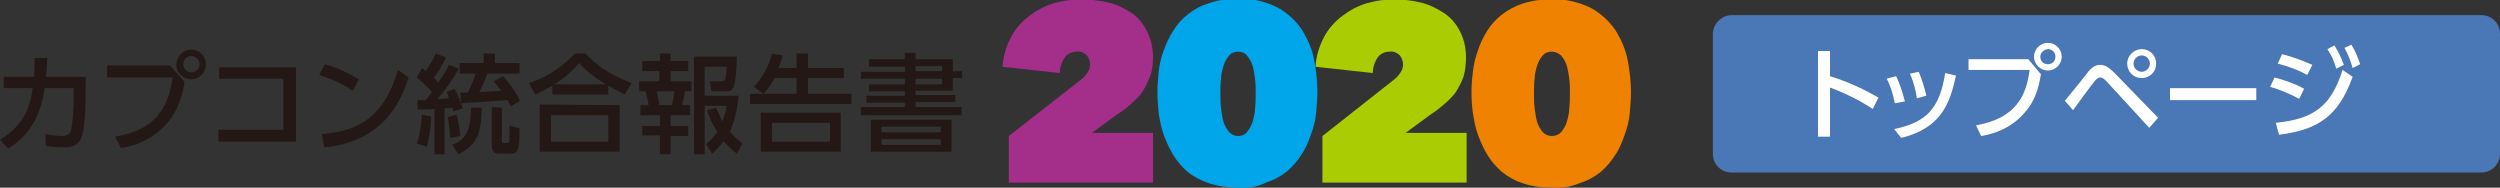
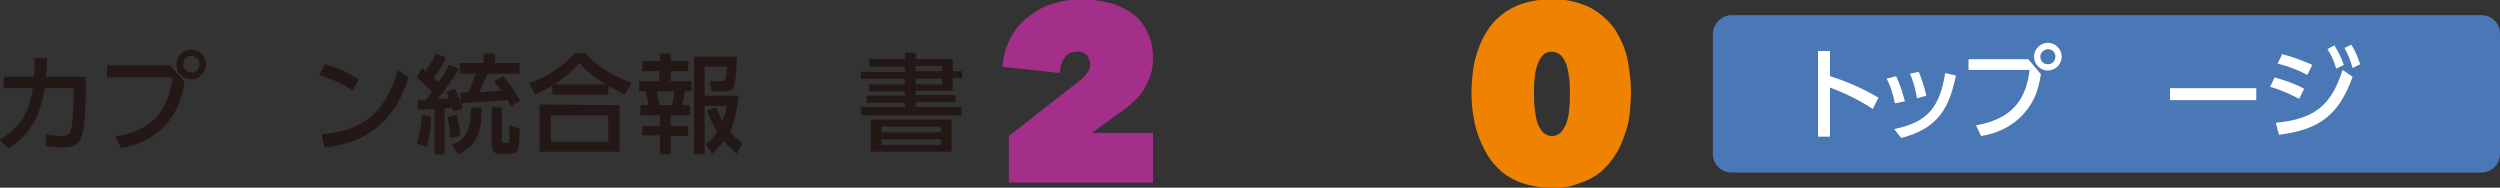
<svg xmlns="http://www.w3.org/2000/svg" version="1.1" id="レイヤー_1" x="0px" y="0px" viewBox="0 0 397 29.8" style="enable-background:new 0 0 397 29.8;" xml:space="preserve">
  <rect x="0" y="0" width="397" height="29.8" fill="#333333" stroke="none" />
  <style type="text/css">
	.st0{fill:#231815;}
	.st1{fill:#A42F8B;}
	.st2{fill:#00A6E9;}
	.st3{fill:#AACC03;}
	.st4{fill:#EF8200;}
	.st5{fill:#4A77B5;}
	.st6{enable-background:new    ;}
	.st7{fill:#FFFFFF;}
</style>
  <g id="レイヤー_2_1_">
    <g id="レイヤー_2-2">
      <g>
        <path class="st0" d="M0,22.2c4.1-2.5,4.8-5.6,5.2-8.2H0.6v-1.8h4.8c0.1-1.1,0.1-1.8,0.1-3h2c0,1.1-0.1,1.6-0.2,3h6.3V15     c0,0.5,0,5.3-0.7,6.9s-2.3,1.5-3,1.5c-0.9,0-1.7-0.1-2.6-0.2l-0.1-1.9c0.8,0.2,1.7,0.2,2.5,0.3c1.2,0,1.4-0.4,1.6-1     c0.3-1.7,0.4-3.5,0.4-5.2V14H7.1c-0.4,2.4-1.2,6.8-5.8,9.6L0,22.2z" />
        <path class="st0" d="M27.1,10.5l2.2,2.5c-0.3,2.4-1.2,4.7-2.7,6.5c-1.9,2.2-4.5,3.6-7.4,4l-0.9-1.8c6.7-1.1,8.5-5,9.1-9.4H17     v-1.9H27.1z M32.7,10.2c0,1.3-1,2.4-2.3,2.4c-1.3,0-2.4-1-2.4-2.3s1-2.4,2.3-2.4c0,0,0,0,0,0C31.6,7.8,32.7,8.9,32.7,10.2z      M29.1,10.2c0,0.7,0.6,1.3,1.3,1.3s1.3-0.6,1.3-1.3c0-0.7-0.6-1.3-1.3-1.3c0,0,0,0,0,0C29.6,8.9,29.1,9.5,29.1,10.2     C29.1,10.2,29.1,10.2,29.1,10.2z" />
-         <path class="st0" d="M47,10.7v11.8H34.7v-1.9h10.3v-8.1H34.8v-1.8H47z" />
        <path class="st0" d="M56,14.4c-1.6-1.1-3.4-1.9-5.3-2.5l0.9-1.7c1.9,0.5,3.7,1.4,5.4,2.4L56,14.4z M51.1,21.3     c6.8-0.5,10.2-3.7,12.1-10.2l1.7,1.2C64,15,61.5,22.5,51.5,23.4L51.1,21.3z" />
        <path class="st0" d="M66.3,15.9c0.3,0,0.9,0,1.3,0c0.2-0.3,0.5-0.6,1-1.3c-0.7-0.8-1.6-1.6-2.4-2.3l0.8-1.5     c0.3,0.2,0.4,0.3,0.6,0.5c0.6-0.9,1.2-1.8,1.6-2.8l1.6,0.6c-0.5,1.2-1.2,2.3-1.9,3.3c0.4,0.3,0.5,0.5,0.7,0.7     c0.6-0.9,1.2-1.8,1.7-2.8l1.6,0.6c-1,1.7-2.1,3.3-3.4,4.8c1,0,1.5-0.1,1.8-0.1c-0.1-0.3-0.2-0.6-0.4-1l1.3-0.5     c0.4,0.7,0.7,1.5,1,2.3l-0.1-1.7h1.2c0.5-1,0.9-2,1.2-3H73V10h3.8V8.5h1.8V10h3.9v1.7h-5.1c-0.4,1-0.8,2-1.3,2.9     c1.1,0,2.5-0.1,3.5-0.2c-0.5-0.7-0.9-1.1-1.2-1.5l1.5-0.8c1.1,1.2,2,2.5,2.7,3.9l-1.5,0.9c-0.1-0.3-0.3-0.5-0.5-1     c-1.4,0.1-5.5,0.4-7.4,0.5c0.1,0.3,0.2,0.5,0.3,0.8L72,17.7c-0.1-0.2-0.1-0.4-0.2-0.6c-0.3,0-0.5,0.1-1.2,0.1v7.3H69v-7.2     c-0.9,0.1-1.7,0.1-2.7,0.1L66.3,15.9z M68.5,18.5c-0.1,1.6-0.3,3.2-0.7,4.8l-1.6-0.5c0.5-1.5,0.7-3,0.8-4.6L68.5,18.5z      M72.5,18.2c0.3,1.1,0.5,2.2,0.6,3.4l-1.6,0.3c-0.1-1.1-0.2-2.2-0.4-3.3L72.5,18.2z M76.5,17.1c-0.1,3.2-0.2,5.7-3.7,7.4l-1-1.5     c2.6-1,2.9-2.9,3-5.9L76.5,17.1z M79.7,17.1v5.3c0,0.2,0.1,0.3,0.3,0.3h0.6c0.2,0,0.3-0.1,0.3-0.4s0-2,0-2.4l1.6,0.5     c0,2.5,0,4-1.2,4h-2c-0.3,0-1.2,0-1.2-1.2V17L79.7,17.1z" />
        <path class="st0" d="M99.2,15c-0.9-0.4-1.7-0.9-2.6-1.4V15h-8.9v-1.4c-0.9,0.5-1.7,1-2.7,1.4l-1-1.8c2.8-0.9,5.3-2.6,7.3-4.7H93     c1.5,1.6,3.2,3.1,7.3,4.7L99.2,15z M98.4,16.7v7.4H85.7v-7.5L98.4,16.7z M96.6,18.3h-9.1v4.2h9.1V18.3z M96.2,13.4     c-1.5-0.9-3-2-4.2-3.4c-1.1,1.3-2.5,2.5-4,3.4L96.2,13.4z" />
        <path class="st0" d="M104.8,8.5h1.7v1.2h2.8v1.6h-2.8v1.6h3.3v1.6h-1c-0.1,0.5-0.4,1.9-0.5,2.2h1.3v1.6h-3.1V20h2.8v1.6h-2.8v2.9     h-1.7v-3H102V20h2.8v-1.7h-3.1v-1.6h1.3c-0.1-0.8-0.3-1.5-0.5-2.2h-1v-1.6h3.2v-1.6H102V9.7h2.8L104.8,8.5z M104.3,14.5     c0.2,1,0.3,1.4,0.4,2.2h2c0.2-0.7,0.3-1.5,0.4-2.2H104.3z M113.7,17.1c0.3,0.6,0.6,1.3,1,2.2c0.3-0.8,0.6-1.6,0.7-2.5h-3.5v7.7     h-1.7V9h6.8c0,1.5-0.1,3.1-0.4,4.6c-0.2,0.6-0.7,1-1.3,0.9H113l-0.3-1.6h1.8c0.6,0,0.8,0,0.9-2.3h-3.5v4.6h5.4     c-0.2,2-0.6,3.9-1.4,5.7c0.6,0.7,1.3,1.3,2,1.9l-0.9,1.6c-0.8-0.6-1.5-1.3-2.1-2c-0.5,0.7-1.1,1.4-1.8,2l-1-1.5     c0.7-0.5,1.3-1.2,1.8-2c-0.7-1.1-1.3-2.2-1.6-3.4L113.7,17.1z" />
-         <path class="st0" d="M126.5,10.8V8.5h1.8v2.3h5.7v1.6h-5.7v2.5h6.9v1.6h-16.1v-1.6h7.4v-2.5H123c-0.5,0.9-1,1.7-1.7,2.5l-1.6-1.1     c1.4-1.5,2.4-3.3,2.9-5.3l1.7,0.3c-0.2,0.8-0.4,1.3-0.7,2L126.5,10.8z M133.5,24.1h-12.7v-6.2h12.7L133.5,24.1z M131.8,19.5h-9.2     v3h9.2V19.5z" />
        <path class="st0" d="M143.7,9.4v-1h1.7v1h5.9v1.9h1.5v1.1h-1.5v2h-5.9v0.7h6.3v1.1h-6.3V17h7.3v1.3h-16v-1.3h7v-0.7h-6.1v-1.1     h6.1v-0.7H138v-1.1h5.7v-0.9h-7v-1.1h7v-0.8H138V9.4H143.7z M151.1,19v5.1h-12.8V19H151.1z M140,20.1V21h9.4v-0.9L140,20.1z      M140,22.1V23h9.4v-0.9L140,22.1z M149.6,10.5h-4.2v0.8h4.2V10.5z M149.6,12.5h-4.2v0.9h4.2V12.5z" />
      </g>
      <g>
        <path class="st1" d="M171.6,12.7c0.4-0.3,0.8-0.7,1.1-1.2c0.3-0.4,0.4-0.8,0.4-1.3c0-0.5-0.2-1-0.5-1.4c-0.4-0.4-1-0.7-1.6-0.6     c-0.7,0-1.5,0.3-1.9,0.9c-0.5,0.7-0.8,1.6-0.8,2.5l-9.1-1c0.1-1.7,0.6-3.3,1.4-4.8c0.7-1.3,1.7-2.4,2.9-3.3     c1.2-0.9,2.5-1.6,3.9-2c1.4-0.4,2.9-0.6,4.4-0.6c1.4,0,2.8,0.2,4.2,0.5c1.3,0.3,2.5,0.9,3.6,1.6c1.1,0.7,1.9,1.7,2.5,2.9     c0.7,1.3,1,2.8,1,4.2c0,1-0.1,2.1-0.5,3.1c-0.3,0.8-0.7,1.6-1.2,2.4c-0.5,0.7-1.1,1.3-1.8,1.9c-0.6,0.6-1.3,1.1-2.1,1.6l-4.1,3     h9.7V29h-22.9v-7.4L171.6,12.7z" />
-         <path class="st2" d="M196.6,29.8c-1.5,0-3.1-0.2-4.6-0.7c-1.2-0.4-2.4-1-3.4-1.8c-0.9-0.8-1.7-1.7-2.3-2.7     c-0.6-1-1.1-2.1-1.5-3.2c-0.4-1.1-0.6-2.2-0.8-3.4c-0.1-1.1-0.2-2.2-0.2-3.3c0-1.1,0.1-2.2,0.2-3.3c0.1-1.1,0.4-2.3,0.8-3.4     c0.4-1.1,0.9-2.2,1.5-3.1c0.6-1,1.4-1.9,2.3-2.6c1-0.8,2.1-1.4,3.4-1.8c1.5-0.5,3-0.7,4.5-0.7c2.2-0.1,4.4,0.4,6.4,1.4     c1.6,0.9,2.9,2.1,3.9,3.6c0.9,1.5,1.6,3.1,1.9,4.8c0.3,1.6,0.5,3.3,0.5,5c0,1.1-0.1,2.2-0.2,3.3c-0.1,1.2-0.4,2.3-0.8,3.4     c-0.4,1.1-0.8,2.2-1.5,3.2c-0.6,1-1.4,1.9-2.3,2.7c-1,0.8-2.1,1.4-3.4,1.8C199.7,29.7,198.2,29.9,196.6,29.8z M196.6,8.2     c-0.5,0-1.1,0.2-1.4,0.6c-0.4,0.5-0.7,1-0.9,1.6c-0.2,0.7-0.4,1.4-0.4,2.1c-0.1,0.8-0.1,1.5-0.1,2.3c0,0.8,0,1.6,0.1,2.4     c0.1,0.7,0.2,1.5,0.4,2.2c0.2,0.6,0.5,1.1,0.9,1.6c0.4,0.4,0.9,0.6,1.4,0.6c0.6,0,1.1-0.2,1.4-0.6c0.4-0.5,0.7-1,0.9-1.6     c0.2-0.7,0.4-1.5,0.4-2.2c0.1-0.8,0.1-1.6,0.1-2.4c0-0.8,0-1.5-0.1-2.3c-0.1-0.7-0.2-1.4-0.4-2.1c-0.2-0.6-0.5-1.1-0.9-1.6     C197.7,8.4,197.2,8.2,196.6,8.2z" />
-         <path class="st3" d="M221.3,12.7c0.4-0.3,0.8-0.7,1.1-1.2c0.3-0.4,0.4-0.8,0.4-1.3c0-0.5-0.2-1-0.5-1.4c-0.4-0.4-1-0.7-1.6-0.6     c-0.7,0-1.5,0.3-1.9,0.9c-0.5,0.7-0.8,1.6-0.8,2.5l-9.1-1c0.1-1.7,0.6-3.3,1.4-4.8c0.7-1.3,1.7-2.4,2.9-3.3     c1.2-0.9,2.5-1.6,3.9-2c1.4-0.4,2.9-0.6,4.4-0.6c1.4,0,2.8,0.2,4.1,0.5c1.3,0.3,2.5,0.9,3.6,1.6c1.1,0.7,2,1.7,2.6,2.9     c0.7,1.3,1,2.8,1,4.2c0,1-0.1,2.1-0.4,3.1c-0.3,0.8-0.7,1.6-1.2,2.4c-0.5,0.7-1.1,1.3-1.8,1.9c-0.7,0.6-1.3,1.1-2.1,1.6l-4.1,3     h9.7V29h-22.9v-7.4L221.3,12.7z" />
        <path class="st4" d="M246.4,29.8c-1.5,0-3.1-0.2-4.6-0.7c-1.2-0.4-2.3-1-3.3-1.8c-0.9-0.8-1.7-1.7-2.3-2.7     c-0.6-1-1.1-2.1-1.5-3.2c-0.4-1.1-0.6-2.2-0.8-3.4c-0.3-2.2-0.3-4.4,0-6.6c0.1-1.1,0.4-2.3,0.8-3.4C235,7,235.5,6,236.1,5     c0.6-1,1.4-1.9,2.3-2.6c1-0.8,2.1-1.4,3.3-1.8c1.5-0.5,3-0.7,4.6-0.7c2.2-0.1,4.4,0.4,6.4,1.4c1.6,0.9,2.9,2.1,3.9,3.6     c0.9,1.5,1.6,3.1,1.9,4.8c0.3,1.6,0.5,3.3,0.5,5c0,1.1-0.1,2.2-0.2,3.3c-0.1,1.2-0.4,2.3-0.8,3.4c-0.4,1.1-0.8,2.2-1.5,3.2     c-0.6,1-1.4,1.9-2.3,2.7c-1,0.8-2.1,1.4-3.4,1.8C249.4,29.7,247.9,29.9,246.4,29.8z M246.4,8.2c-0.5,0-1.1,0.2-1.4,0.6     c-0.4,0.4-0.7,1-0.9,1.6c-0.2,0.7-0.4,1.4-0.4,2.1c-0.1,0.8-0.1,1.5-0.1,2.3c0,0.8,0,1.6,0.1,2.4c0.1,0.7,0.2,1.5,0.4,2.2     c0.2,0.6,0.5,1.1,0.9,1.6c0.4,0.4,0.9,0.6,1.4,0.6c0.6,0,1.1-0.2,1.5-0.6c0.4-0.5,0.7-1,0.9-1.6c0.2-0.7,0.4-1.5,0.4-2.2     c0.1-0.8,0.1-1.6,0.1-2.4c0-0.8,0-1.5-0.1-2.3c-0.1-0.7-0.2-1.4-0.4-2.1c-0.2-0.6-0.5-1.1-0.9-1.6C247.4,8.4,246.9,8.2,246.4,8.2     z" />
      </g>
      <path class="st5" d="M275,2.4h119c1.7,0,3,1.3,3,3v19c0,1.7-1.3,3-3,3H275c-1.7,0-3-1.3-3-3v-19C272,3.8,273.4,2.4,275,2.4z" />
      <g class="st6">
        <path class="st7" d="M297.4,17.3c-1.1-0.7-3.3-2.1-6.8-3.4v7.8h-1.9V8.1h1.9v4c3.6,1.1,6.3,2.6,7.7,3.4L297.4,17.3z" />
        <path class="st7" d="M300.9,16.4c-0.3-1.5-0.7-2.8-1.3-3.9l1.5-0.4c0.7,1.4,1.1,2.9,1.4,4L300.9,16.4z M300.8,20.5     c5.2-1.1,7.2-3.3,8.1-8.9l1.7,0.4c-1,4.8-2.6,8.4-8.7,9.9L300.8,20.5z M304.4,15.6c-0.1-0.8-0.4-2.3-1.1-3.9l1.4-0.3     c0.5,1.2,1,2.8,1.2,3.8L304.4,15.6z" />
        <path class="st7" d="M322.1,9.4l2,2.4c-0.4,2.4-1,4.3-2.6,6.1c-0.9,1.1-3.1,3.1-6.9,3.7l-0.8-1.7c6.3-1.1,8-4.7,8.5-8.8h-9.7V9.4     H322.1z M327.4,9c0,1.2-1,2.2-2.2,2.2c-1.2,0-2.2-1-2.2-2.2c0-1.2,1-2.2,2.2-2.2C326.4,6.8,327.4,7.8,327.4,9z M324,9     c0,0.7,0.5,1.2,1.2,1.2s1.2-0.5,1.2-1.2s-0.5-1.2-1.2-1.2C324.5,7.9,324,8.4,324,9z" />
-         <path class="st7" d="M327.9,16c0.6-0.7,3.2-3.9,3.7-4.6c0.8-0.9,1.3-1.1,1.9-1.1c0.7,0,1.3,0.3,2.3,1.3l6.9,7.1l-1.4,1.6     l-6.8-7.4c-0.3-0.3-0.6-0.6-1-0.6c-0.3,0-0.5,0.2-0.8,0.5c-0.6,0.7-3,4-3.5,4.7L327.9,16z M342.4,10.1c0,1.3-1,2.3-2.3,2.3     c-1.3,0-2.3-1-2.3-2.3s1.1-2.3,2.3-2.3C341.4,7.8,342.4,8.8,342.4,10.1z M338.8,10.1c0,0.7,0.6,1.3,1.3,1.3     c0.7,0,1.3-0.6,1.3-1.3c0-0.7-0.6-1.3-1.3-1.3C339.4,8.8,338.8,9.4,338.8,10.1z" />
        <path class="st7" d="M358.3,14v1.9h-13.7V14H358.3z" />
        <path class="st7" d="M365.1,15.7c-2-1.1-3.8-1.7-4.6-1.9l0.7-1.5c1.5,0.4,3.3,1,4.7,1.8L365.1,15.7z M361.4,19.5     c6.1-0.6,8.8-2.7,10.6-8.4l1.6,1.1c-2.2,6.1-5.3,8.4-11.7,9.2L361.4,19.5z M366.4,11.9c-1.5-0.8-2.8-1.3-4.7-1.8l0.7-1.5     c1.6,0.4,3.2,1,4.8,1.7L366.4,11.9z M370.7,7.2c0.6,1,1,1.7,1.5,3.1l-1.2,0.6c-0.4-1.3-0.7-2-1.4-3.1L370.7,7.2z M373.4,7.1     c0.7,1.1,1,2,1.4,3.1l-1.2,0.6c-0.4-1.3-0.6-1.9-1.3-3.2L373.4,7.1z" />
      </g>
    </g>
  </g>
</svg>